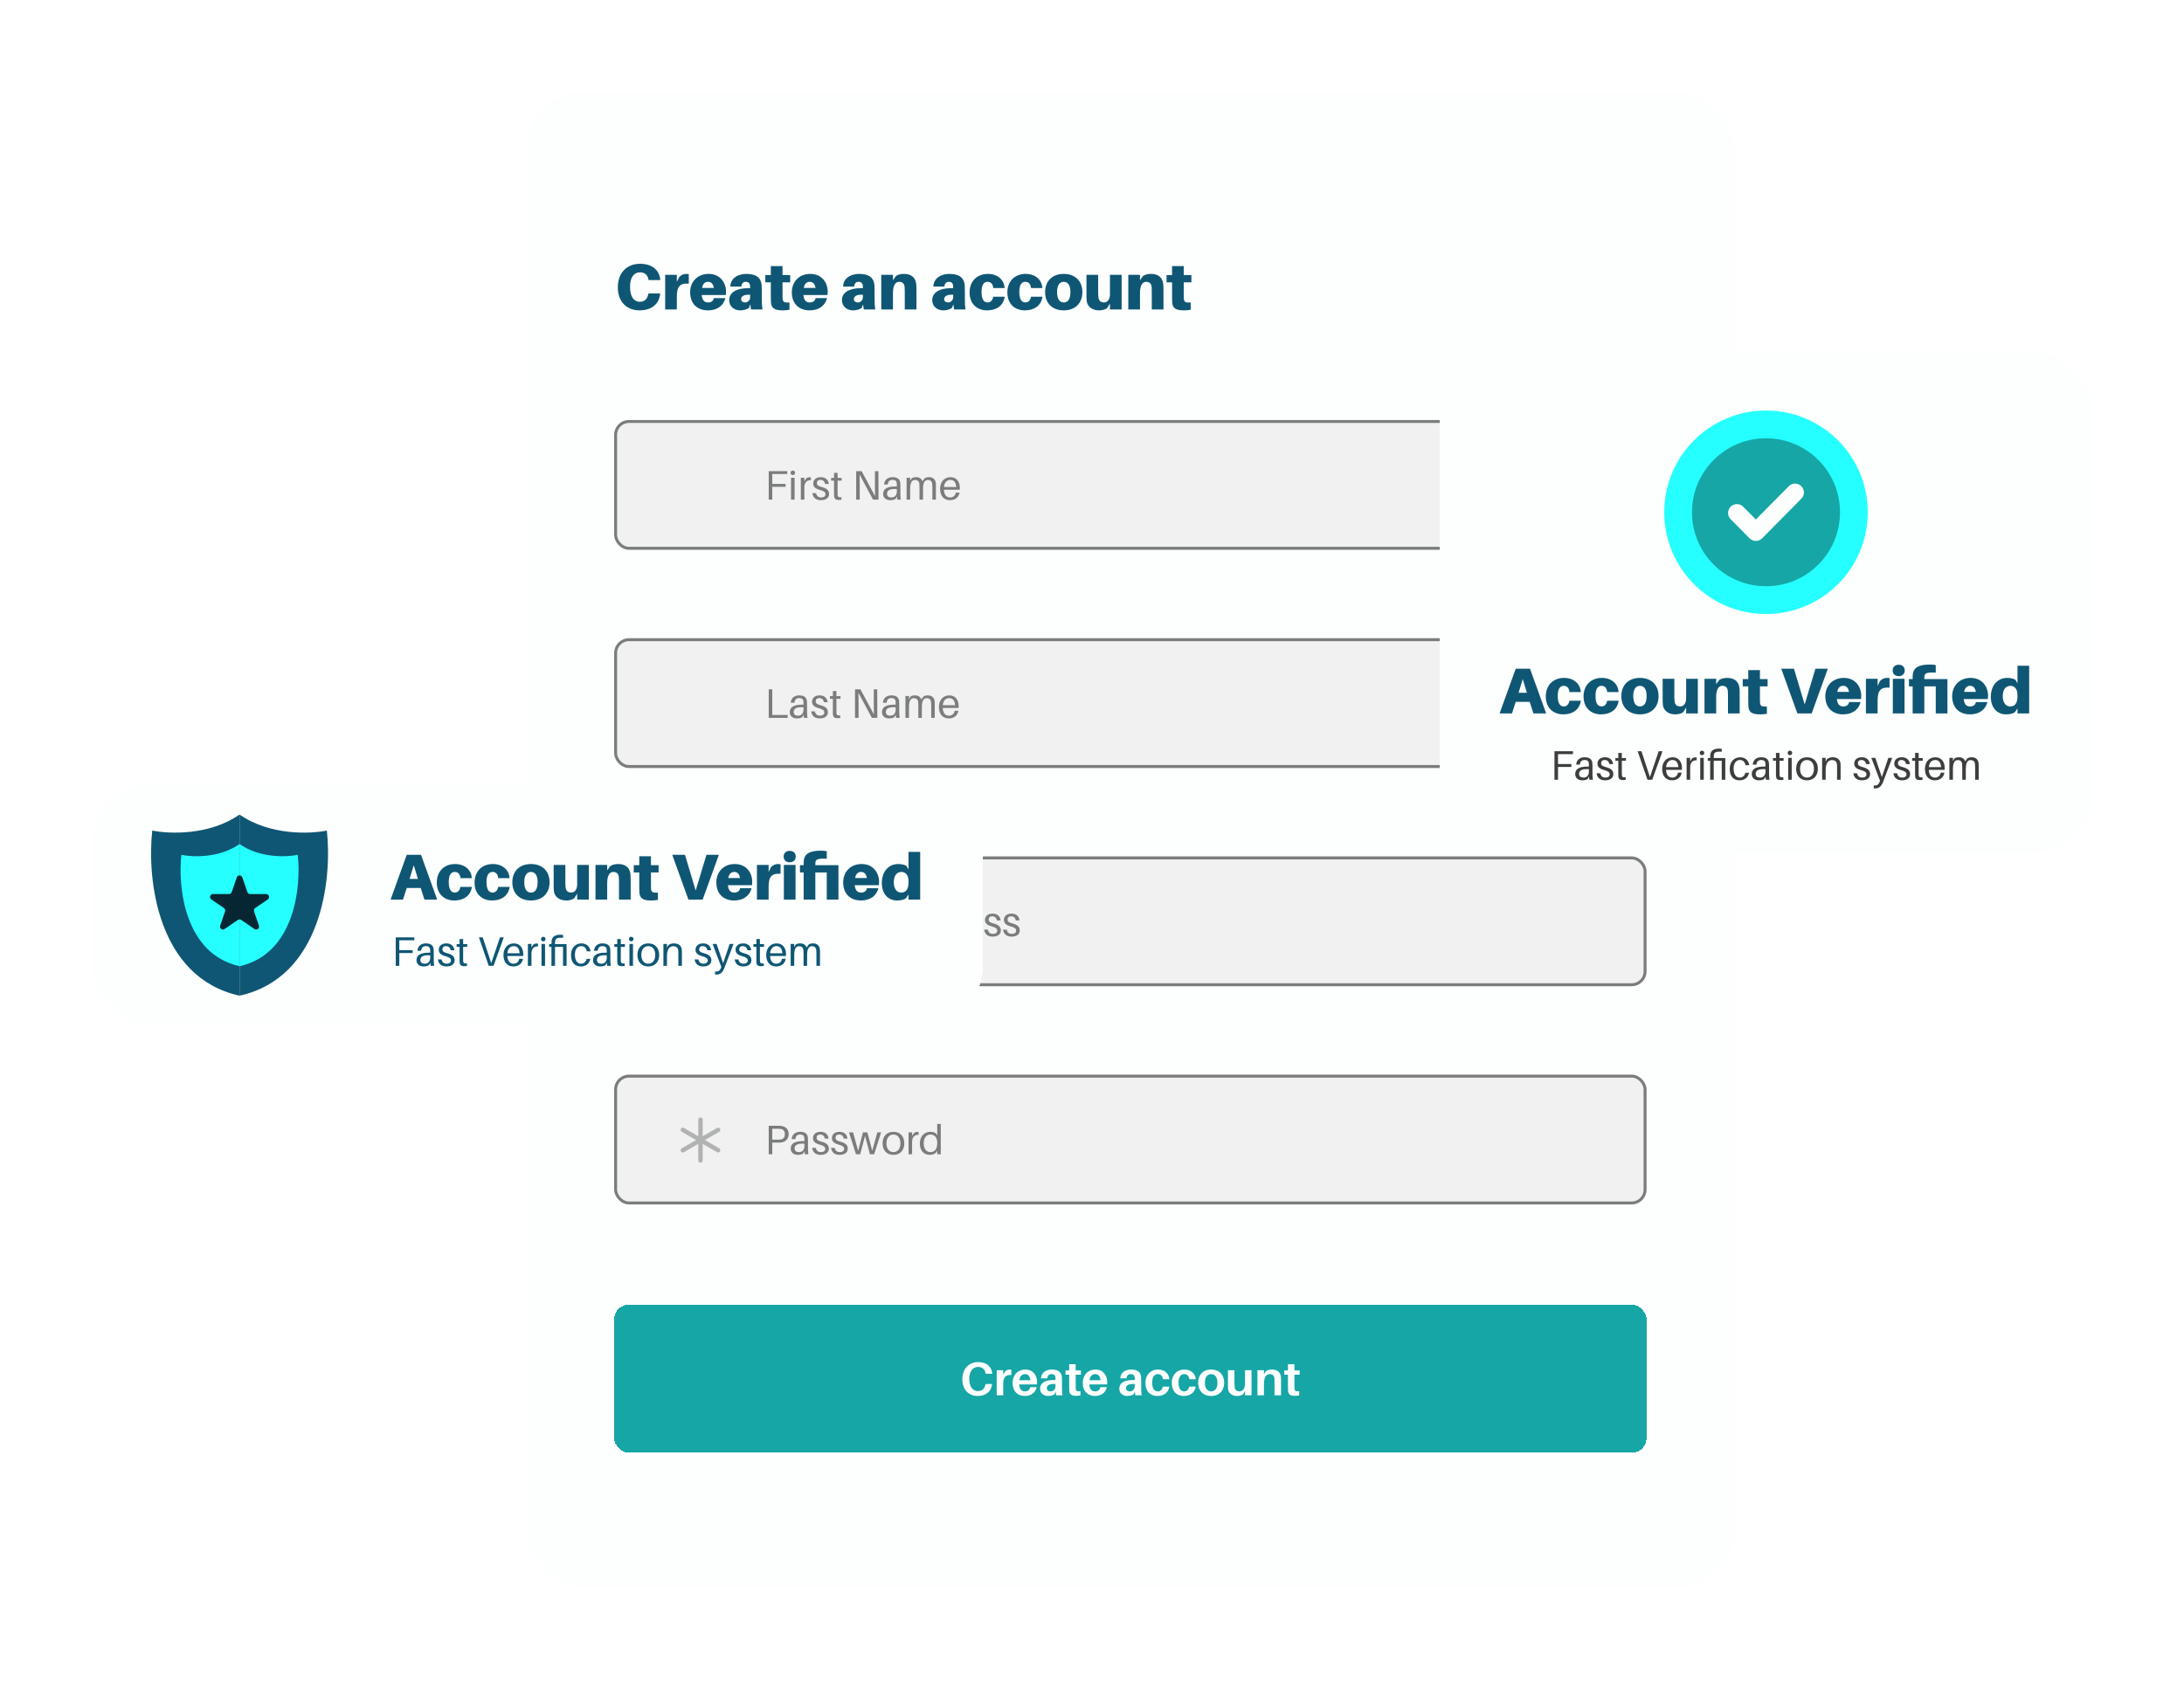
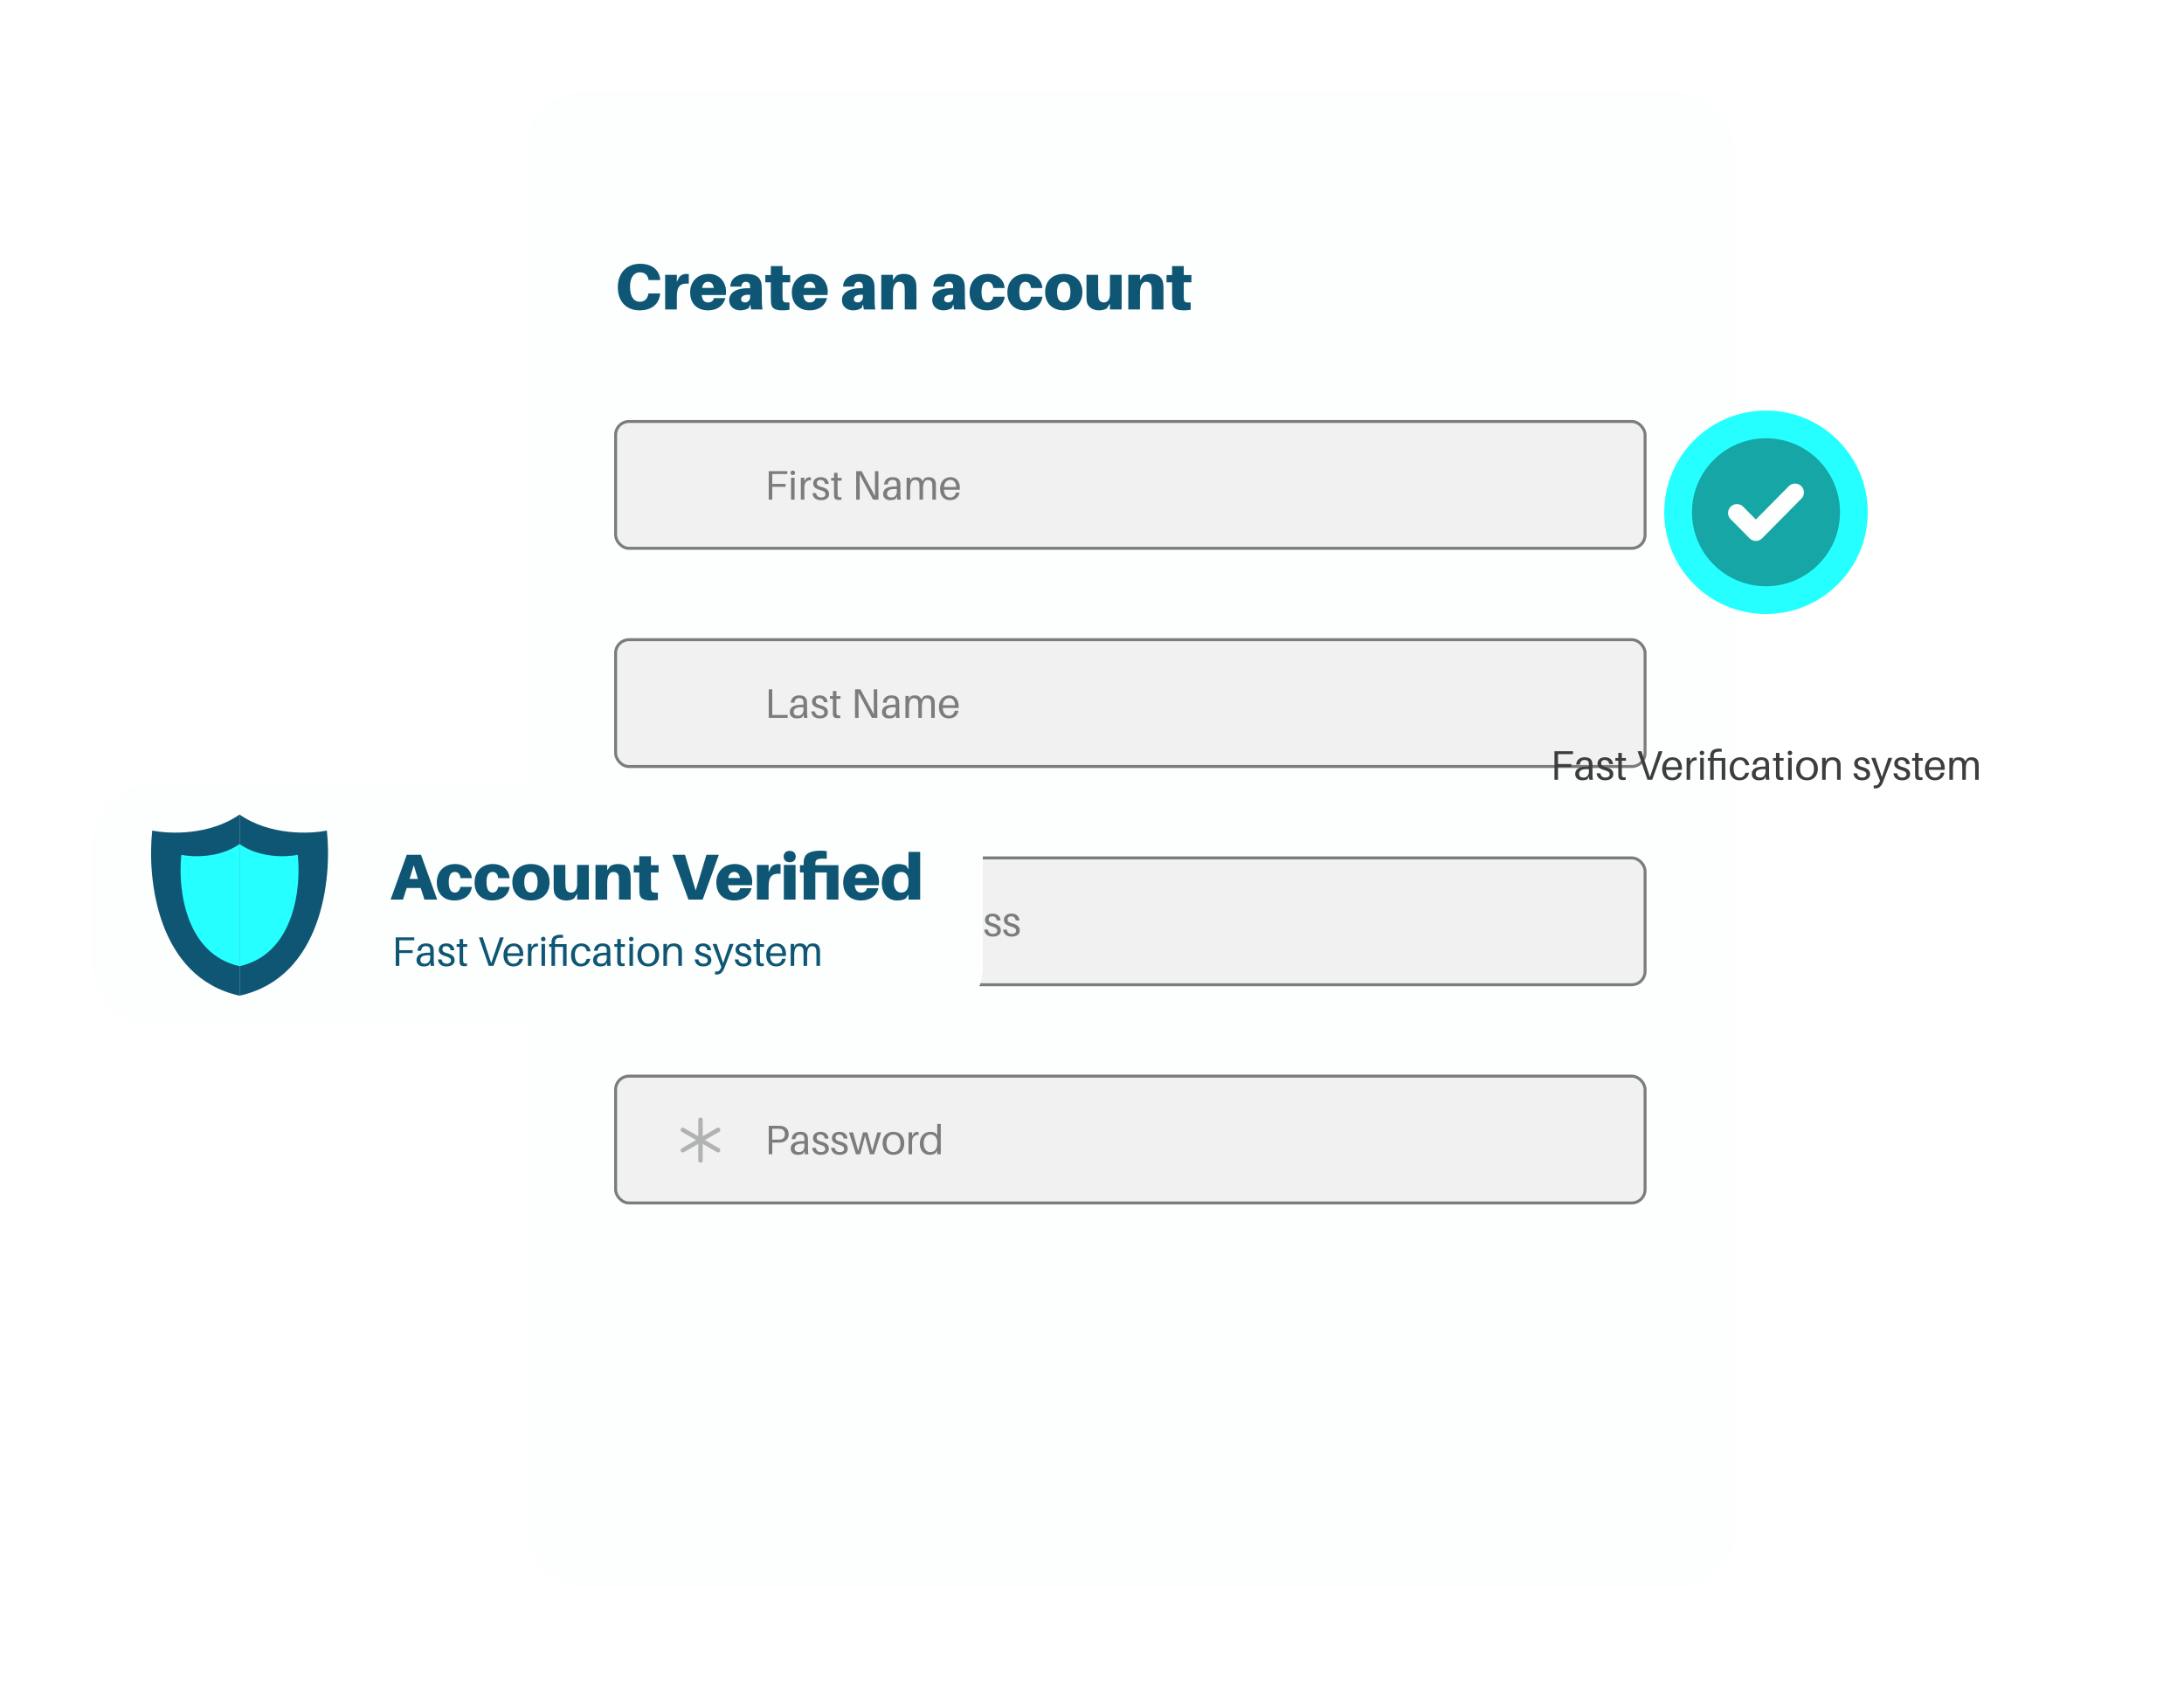
<svg xmlns="http://www.w3.org/2000/svg" width="593" height="457" viewBox="0 0 593 457" fill="none">
  <g filter="url(#filter0_d_51_430)">
    <rect x="142.73" y="5" width="328.363" height="406.049" rx="16.018" fill="#FCFFFD" />
    <path d="M173.763 51.64C177.234 51.64 179.013 53.49 179.26 55.886L179.277 56.063H176.106L176.071 55.886C175.806 54.583 175.013 53.966 173.727 53.966C172.212 53.966 171.067 55.234 171.067 57.86C171.067 60.925 172.335 61.965 173.745 61.965C174.978 61.965 175.771 61.208 176.035 59.868L176.071 59.692H179.242L179.225 59.868C178.925 62.793 176.687 64.291 173.639 64.291C170.38 64.291 167.754 62.176 167.754 58.054C167.754 53.825 170.468 51.64 173.763 51.64ZM186.297 54.389C186.596 54.389 186.79 54.406 187.019 54.442V57.032C184.64 56.873 183.777 57.754 183.777 60.591V64.044H180.605V54.635H183.777V56.538L184.447 55.217C184.957 54.653 185.697 54.389 186.297 54.389ZM197.131 59.217C197.131 59.498 197.114 59.816 197.078 60.133H190.524C190.682 61.701 191.37 62.141 192.268 62.141C193.167 62.141 193.713 61.683 193.836 60.961H196.955C196.409 63.093 194.647 64.291 192.233 64.291C189.537 64.291 187.388 62.688 187.388 59.375C187.388 56.626 189.273 54.389 192.409 54.389C195.545 54.389 197.131 56.785 197.131 59.217ZM192.251 56.538C191.422 56.538 190.841 57.032 190.63 58.194H193.819C193.642 57.084 193.096 56.538 192.251 56.538ZM203.925 64.044L203.714 62.67L203.326 63.657C202.656 64.079 201.863 64.291 201 64.291C199.45 64.291 197.987 63.322 197.987 61.507C197.987 59.498 199.89 58.265 203.079 58.265H203.678V58.124C203.678 57.93 203.678 57.736 203.643 57.437C203.59 56.961 203.203 56.538 202.515 56.538C201.775 56.538 201.353 57.014 201.3 57.825L198.304 57.842C198.322 55.64 200.278 54.389 202.656 54.389C205.634 54.389 206.656 55.71 206.797 57.419C206.832 57.895 206.85 58.441 206.85 59.023V61.666C206.85 62.37 206.885 63.005 207.026 64.044H203.925ZM202.304 62.141C202.938 62.141 203.678 61.666 203.678 60.679V60.062C202.251 59.956 201.229 60.327 201.229 61.26C201.229 61.824 201.67 62.141 202.304 62.141ZM212.469 56.679V60.15C212.469 60.467 212.469 60.82 212.487 61.066C212.557 62.018 212.857 62.229 214.354 62.159V64.132C213.737 64.238 213.156 64.291 212.487 64.291C210.143 64.291 209.438 63.569 209.333 62.124C209.297 61.578 209.297 61.137 209.297 60.608V56.679H207.8V54.706H209.297V52.274H212.469V54.706H214.548V56.679H212.469ZM224.741 59.217C224.741 59.498 224.724 59.816 224.689 60.133H218.134C218.293 61.701 218.98 62.141 219.878 62.141C220.777 62.141 221.323 61.683 221.447 60.961H224.565C224.019 63.093 222.257 64.291 219.843 64.291C217.147 64.291 214.998 62.688 214.998 59.375C214.998 56.626 216.883 54.389 220.019 54.389C223.156 54.389 224.741 56.785 224.741 59.217ZM219.861 56.538C219.033 56.538 218.451 57.032 218.24 58.194H221.429C221.253 57.084 220.707 56.538 219.861 56.538ZM234.544 64.044L234.333 62.67L233.945 63.657C233.276 64.079 232.483 64.291 231.619 64.291C230.069 64.291 228.607 63.322 228.607 61.507C228.607 59.498 230.509 58.265 233.699 58.265H234.298V58.124C234.298 57.93 234.298 57.736 234.262 57.437C234.21 56.961 233.822 56.538 233.135 56.538C232.395 56.538 231.972 57.014 231.919 57.825L228.924 57.842C228.941 55.64 230.897 54.389 233.276 54.389C236.253 54.389 237.275 55.71 237.416 57.419C237.452 57.895 237.469 58.441 237.469 59.023V61.666C237.469 62.37 237.504 63.005 237.645 64.044H234.544ZM232.923 62.141C233.558 62.141 234.298 61.666 234.298 60.679V60.062C232.87 59.956 231.849 60.327 231.849 61.26C231.849 61.824 232.289 62.141 232.923 62.141ZM248.744 56.944C248.815 57.419 248.832 57.965 248.832 58.723V64.044H245.661V59.252C245.661 58.952 245.661 58.441 245.625 57.965C245.555 57.067 245.062 56.538 244.11 56.538C243.141 56.538 242.454 57.472 242.454 59.604V64.044H239.282V54.635H242.454V56.098L243.3 54.935C243.881 54.583 244.551 54.389 245.414 54.389C247.352 54.389 248.497 55.305 248.744 56.944ZM259.057 64.044L258.846 62.67L258.458 63.657C257.789 64.079 256.996 64.291 256.133 64.291C254.582 64.291 253.12 63.322 253.12 61.507C253.12 59.498 255.023 58.265 258.212 58.265H258.811V58.124C258.811 57.93 258.811 57.736 258.775 57.437C258.723 56.961 258.335 56.538 257.648 56.538C256.908 56.538 256.485 57.014 256.432 57.825L253.437 57.842C253.454 55.64 255.41 54.389 257.789 54.389C260.766 54.389 261.788 55.71 261.929 57.419C261.965 57.895 261.982 58.441 261.982 59.023V61.666C261.982 62.37 262.017 63.005 262.158 64.044H259.057ZM257.436 62.141C258.071 62.141 258.811 61.666 258.811 60.679V60.062C257.384 59.956 256.362 60.327 256.362 61.26C256.362 61.824 256.802 62.141 257.436 62.141ZM268.218 54.389C270.984 54.389 272.676 56.115 272.764 58.23H269.698C269.557 56.996 268.94 56.538 268.148 56.538C267.09 56.538 266.509 57.437 266.509 59.252C266.509 61.26 267.108 62.141 268.183 62.141C268.905 62.141 269.504 61.613 269.68 60.591H272.799C272.447 63.022 270.561 64.291 268.007 64.291C265.311 64.291 263.267 62.547 263.267 59.446C263.267 56.203 265.452 54.389 268.218 54.389ZM278.471 54.389C281.237 54.389 282.929 56.115 283.017 58.23H279.951C279.81 56.996 279.193 56.538 278.401 56.538C277.343 56.538 276.762 57.437 276.762 59.252C276.762 61.26 277.361 62.141 278.436 62.141C279.158 62.141 279.757 61.613 279.933 60.591H283.052C282.7 63.022 280.814 64.291 278.26 64.291C275.564 64.291 273.52 62.547 273.52 59.446C273.52 56.203 275.705 54.389 278.471 54.389ZM288.83 54.389C291.913 54.389 293.887 56.309 293.887 59.34C293.887 62.353 291.913 64.291 288.83 64.291C285.746 64.291 283.773 62.353 283.773 59.34C283.773 56.309 285.746 54.389 288.83 54.389ZM288.83 62.141C289.957 62.141 290.645 61.208 290.645 59.34C290.645 57.455 289.957 56.538 288.83 56.538C287.702 56.538 287.015 57.455 287.015 59.34C287.015 61.208 287.702 62.141 288.83 62.141ZM304.548 54.635V64.044H301.376V62.458L300.53 63.745C299.949 64.097 299.279 64.291 298.416 64.291C296.478 64.291 295.297 63.199 295.086 61.912C295.015 61.437 294.998 60.89 294.998 60.133V54.635H298.169V59.428C298.169 59.727 298.187 60.238 298.24 60.714C298.345 61.613 298.768 62.141 299.773 62.141C300.777 62.141 301.376 61.208 301.376 59.956V54.635H304.548ZM315.818 56.944C315.888 57.419 315.906 57.965 315.906 58.723V64.044H312.734V59.252C312.734 58.952 312.734 58.441 312.699 57.965C312.629 57.067 312.135 56.538 311.184 56.538C310.215 56.538 309.528 57.472 309.528 59.604V64.044H306.356V54.635H309.528V56.098L310.373 54.935C310.955 54.583 311.624 54.389 312.488 54.389C314.426 54.389 315.571 55.305 315.818 56.944ZM321.413 56.679V60.15C321.413 60.467 321.413 60.82 321.431 61.066C321.501 62.018 321.801 62.229 323.298 62.159V64.132C322.682 64.238 322.1 64.291 321.431 64.291C319.087 64.291 318.382 63.569 318.277 62.124C318.241 61.578 318.241 61.137 318.241 60.608V56.679H316.744V54.706H318.241V52.274H321.413V54.706H323.492V56.679H321.413Z" fill="#0F5674" />
    <rect x="166.757" y="94.071" width="280.31" height="35.239" rx="4.004" fill="#F1F1F1" />
    <rect x="167.157" y="94.471" width="279.509" height="34.438" rx="3.604" stroke="#7B7D7C" stroke-width="0.801" />
    <path d="M209.687 108.739V111.429H213.309V112.214H209.687V115.69H208.723V107.954H213.757V108.739H209.687ZM215.264 107.797C215.612 107.797 215.881 108.066 215.881 108.413C215.881 108.761 215.612 109.03 215.264 109.03C214.917 109.03 214.647 108.761 214.647 108.413C214.647 108.066 214.917 107.797 215.264 107.797ZM215.746 115.69H214.782V109.748H215.746V115.69ZM219.775 109.613C219.932 109.613 220.066 109.635 220.178 109.692V110.42C219.169 110.353 218.407 110.947 218.407 112.304V115.69H217.442V109.748H218.407V110.678L218.945 109.882C219.192 109.714 219.494 109.613 219.775 109.613ZM222.859 109.591C224.193 109.591 224.922 110.353 225.045 111.441H224.036C223.902 110.746 223.476 110.331 222.78 110.331C222.108 110.331 221.794 110.701 221.794 111.216C221.794 111.811 222.287 112.046 223.094 112.259C224.462 112.618 225.113 113.156 225.113 114.165C225.113 115.287 224.16 115.847 222.904 115.847C221.682 115.847 220.751 115.287 220.572 113.941H221.581C221.738 114.804 222.287 115.107 222.971 115.107C223.61 115.107 224.126 114.816 224.126 114.244C224.126 113.672 223.722 113.369 222.724 113.1C221.659 112.809 220.807 112.371 220.807 111.329C220.807 110.241 221.637 109.591 222.859 109.591ZM227.422 110.532V113.952C227.422 114.154 227.422 114.255 227.433 114.412C227.478 114.984 227.714 115.107 228.465 115.017V115.724C228.185 115.769 227.916 115.78 227.646 115.78C226.906 115.78 226.525 115.477 226.469 114.737C226.458 114.58 226.458 114.333 226.458 113.997V110.532H225.662V109.792H226.458V108.413H227.422V109.792H228.532V110.532H227.422ZM238.526 115.69H237.046L233.402 108.895C233.424 109.804 233.435 110.914 233.435 111.822V115.69H232.471V107.954H233.951L237.595 114.748C237.573 113.84 237.562 112.73 237.562 111.822V107.954H238.503L238.526 115.69ZM243.625 115.69L243.524 114.838L243.199 115.477C242.795 115.757 242.279 115.847 241.708 115.847C240.631 115.847 239.79 115.253 239.79 114.154C239.79 112.809 240.799 112.113 243.132 112.113H243.513V111.956C243.513 111.699 243.513 111.463 243.49 111.239C243.445 110.689 243.132 110.331 242.335 110.331C241.528 110.331 241.125 110.768 241.057 111.586H240.048C240.138 110.319 241.024 109.591 242.335 109.591C243.748 109.591 244.342 110.185 244.443 111.16C244.466 111.396 244.477 111.687 244.477 111.945V114.177C244.477 114.625 244.499 115.029 244.589 115.69H243.625ZM242.033 115.107C242.93 115.107 243.513 114.513 243.513 113.436V112.831C241.876 112.708 240.844 113.055 240.844 114.076C240.844 114.793 241.304 115.107 242.033 115.107ZM254.066 111.037C254.111 111.34 254.122 111.575 254.122 112.057V115.69H253.158V112.506C253.158 111.979 253.147 111.654 253.113 111.351C253.024 110.678 252.598 110.353 251.925 110.353C251.174 110.353 250.624 110.947 250.624 112.753V115.69H249.66V112.506C249.66 111.979 249.649 111.654 249.615 111.351C249.525 110.678 249.099 110.353 248.427 110.353C247.675 110.353 247.126 110.947 247.126 112.753V115.69H246.162V109.748H247.126V110.611L247.507 109.938C247.81 109.692 248.236 109.591 248.763 109.591C249.671 109.591 250.254 110.05 250.478 110.701L251.005 109.938C251.308 109.692 251.734 109.591 252.261 109.591C253.326 109.591 253.932 110.219 254.066 111.037ZM260.62 112.551C260.62 112.64 260.62 112.797 260.597 113.01H256.292C256.381 114.58 257.121 115.107 257.996 115.107C258.77 115.107 259.398 114.625 259.532 113.773H260.541C260.306 115.208 259.173 115.847 257.951 115.847C256.404 115.847 255.249 114.838 255.249 112.741C255.249 110.813 256.449 109.591 258.074 109.591C259.711 109.591 260.62 110.813 260.62 112.551ZM258.052 110.331C257.11 110.331 256.415 111.003 256.303 112.27H259.644C259.555 111.037 259.028 110.331 258.052 110.331Z" fill="#7B7D7C" />
    <rect x="166.757" y="153.336" width="280.31" height="35.239" rx="4.004" fill="#F1F1F1" />
    <rect x="167.157" y="153.737" width="279.509" height="34.438" rx="3.604" stroke="#7B7D7C" stroke-width="0.801" />
    <path d="M213.869 174.171V174.956H208.723V167.219H209.687V174.171H213.869ZM218.278 174.956L218.177 174.103L217.852 174.743C217.448 175.023 216.933 175.113 216.361 175.113C215.284 175.113 214.443 174.518 214.443 173.419C214.443 172.074 215.453 171.379 217.785 171.379H218.166V171.222C218.166 170.964 218.166 170.728 218.144 170.504C218.099 169.955 217.785 169.596 216.989 169.596C216.181 169.596 215.778 170.033 215.71 170.852H214.701C214.791 169.585 215.677 168.856 216.989 168.856C218.401 168.856 218.996 169.45 219.097 170.426C219.119 170.661 219.13 170.953 219.13 171.211V173.442C219.13 173.89 219.153 174.294 219.242 174.956H218.278ZM216.686 174.373C217.583 174.373 218.166 173.778 218.166 172.702V172.096C216.529 171.973 215.497 172.321 215.497 173.341C215.497 174.059 215.957 174.373 216.686 174.373ZM222.542 168.856C223.876 168.856 224.605 169.618 224.728 170.706H223.719C223.584 170.011 223.158 169.596 222.463 169.596C221.79 169.596 221.476 169.966 221.476 170.482C221.476 171.076 221.97 171.312 222.777 171.525C224.145 171.883 224.795 172.422 224.795 173.431C224.795 174.552 223.842 175.113 222.586 175.113C221.364 175.113 220.434 174.552 220.254 173.206H221.263C221.42 174.07 221.97 174.373 222.654 174.373C223.293 174.373 223.809 174.081 223.809 173.509C223.809 172.937 223.405 172.635 222.407 172.366C221.342 172.074 220.49 171.637 220.49 170.594C220.49 169.506 221.319 168.856 222.542 168.856ZM227.105 169.798V173.218C227.105 173.419 227.105 173.52 227.116 173.677C227.161 174.249 227.396 174.373 228.148 174.283V174.989C227.867 175.034 227.598 175.045 227.329 175.045C226.589 175.045 226.208 174.743 226.152 174.003C226.141 173.846 226.141 173.599 226.141 173.262V169.798H225.345V169.058H226.141V167.679H227.105V169.058H228.215V169.798H227.105ZM238.209 174.956H236.728L233.084 168.161C233.107 169.069 233.118 170.179 233.118 171.087V174.956H232.154V167.219H233.634L237.278 174.014C237.255 173.106 237.244 171.995 237.244 171.087V167.219H238.186L238.209 174.956ZM243.308 174.956L243.207 174.103L242.882 174.743C242.478 175.023 241.962 175.113 241.39 175.113C240.314 175.113 239.473 174.518 239.473 173.419C239.473 172.074 240.482 171.379 242.814 171.379H243.195V171.222C243.195 170.964 243.195 170.728 243.173 170.504C243.128 169.955 242.814 169.596 242.018 169.596C241.211 169.596 240.807 170.033 240.74 170.852H239.731C239.821 169.585 240.706 168.856 242.018 168.856C243.431 168.856 244.025 169.45 244.126 170.426C244.149 170.661 244.16 170.953 244.16 171.211V173.442C244.16 173.89 244.182 174.294 244.272 174.956H243.308ZM241.715 174.373C242.612 174.373 243.195 173.778 243.195 172.702V172.096C241.558 171.973 240.527 172.321 240.527 173.341C240.527 174.059 240.987 174.373 241.715 174.373ZM253.749 170.302C253.794 170.605 253.805 170.841 253.805 171.323V174.956H252.841V171.771C252.841 171.244 252.83 170.919 252.796 170.616C252.706 169.944 252.28 169.618 251.608 169.618C250.856 169.618 250.307 170.213 250.307 172.018V174.956H249.343V171.771C249.343 171.244 249.331 170.919 249.298 170.616C249.208 169.944 248.782 169.618 248.109 169.618C247.358 169.618 246.809 170.213 246.809 172.018V174.956H245.844V169.013H246.809V169.876L247.19 169.204C247.493 168.957 247.919 168.856 248.446 168.856C249.354 168.856 249.937 169.316 250.161 169.966L250.688 169.204C250.991 168.957 251.417 168.856 251.944 168.856C253.009 168.856 253.615 169.484 253.749 170.302ZM260.302 171.816C260.302 171.906 260.302 172.063 260.28 172.276H255.974C256.064 173.846 256.804 174.373 257.679 174.373C258.452 174.373 259.08 173.89 259.215 173.038H260.224C259.988 174.473 258.856 175.113 257.634 175.113C256.087 175.113 254.932 174.103 254.932 172.007C254.932 170.078 256.131 168.856 257.757 168.856C259.394 168.856 260.302 170.078 260.302 171.816ZM257.735 169.596C256.793 169.596 256.098 170.269 255.986 171.536H259.327C259.237 170.302 258.71 169.596 257.735 169.596Z" fill="#7B7D7C" />
    <rect x="166.757" y="212.602" width="280.31" height="35.239" rx="4.004" fill="#F1F1F1" />
    <rect x="167.157" y="213.002" width="279.509" height="34.438" rx="3.604" stroke="#7B7D7C" stroke-width="0.801" />
    <path d="M192.385 230.221C192.385 228.894 191.309 227.819 189.982 227.819C188.655 227.819 187.58 228.894 187.58 230.221C187.58 231.548 188.655 232.624 189.982 232.624C191.309 232.624 192.385 231.548 192.385 230.221ZM192.385 230.221V231.122C192.385 231.952 193.057 232.624 193.887 232.624C194.716 232.624 195.388 231.952 195.388 231.122V230.221C195.388 227.236 192.968 224.815 189.982 224.815C186.997 224.815 184.576 227.236 184.576 230.221C184.576 233.207 186.997 235.627 189.982 235.627M192.685 234.903C191.832 235.396 190.901 235.629 189.982 235.628" stroke="#B0B3B1" stroke-width="1.201" stroke-linecap="round" stroke-linejoin="round" />
    <path d="M213.869 233.436V234.221H208.723V226.485H213.757V227.27H209.687V229.96H213.421V230.745H209.687V233.436H213.869ZM222.906 229.568C222.951 229.871 222.962 230.106 222.962 230.588V234.221H221.997V231.037C221.997 230.51 221.986 230.185 221.953 229.882C221.863 229.209 221.437 228.884 220.764 228.884C220.013 228.884 219.463 229.478 219.463 231.284V234.221H218.499V231.037C218.499 230.51 218.488 230.185 218.454 229.882C218.365 229.209 217.939 228.884 217.266 228.884C216.515 228.884 215.965 229.478 215.965 231.284V234.221H215.001V228.279H215.965V229.142L216.346 228.469C216.649 228.223 217.075 228.122 217.602 228.122C218.51 228.122 219.093 228.581 219.318 229.232L219.845 228.469C220.147 228.223 220.574 228.122 221.1 228.122C222.166 228.122 222.771 228.75 222.906 229.568ZM227.99 234.221L227.889 233.369L227.564 234.008C227.16 234.288 226.645 234.378 226.073 234.378C224.996 234.378 224.156 233.784 224.156 232.685C224.156 231.34 225.165 230.644 227.497 230.644H227.878V230.487C227.878 230.23 227.878 229.994 227.856 229.77C227.811 229.22 227.497 228.862 226.701 228.862C225.893 228.862 225.49 229.299 225.423 230.117H224.413C224.503 228.85 225.389 228.122 226.701 228.122C228.113 228.122 228.708 228.716 228.809 229.691C228.831 229.927 228.842 230.218 228.842 230.476V232.708C228.842 233.156 228.865 233.56 228.954 234.221H227.99ZM226.398 233.638C227.295 233.638 227.878 233.044 227.878 231.968V231.362C226.241 231.239 225.209 231.586 225.209 232.607C225.209 233.324 225.669 233.638 226.398 233.638ZM231.009 226.328C231.357 226.328 231.626 226.597 231.626 226.944C231.626 227.292 231.357 227.561 231.009 227.561C230.662 227.561 230.392 227.292 230.392 226.944C230.392 226.597 230.662 226.328 231.009 226.328ZM231.491 234.221H230.527V228.279H231.491V234.221ZM234.107 225.98V232.517C234.107 232.696 234.107 232.887 234.118 233.078C234.141 233.459 234.32 233.582 234.847 233.526V234.221C234.634 234.255 234.387 234.266 234.163 234.266C233.602 234.266 233.187 234.087 233.154 233.335C233.143 233.134 233.143 232.876 233.143 232.551V225.98H234.107ZM241.764 234.221L241.663 233.369L241.338 234.008C240.934 234.288 240.418 234.378 239.846 234.378C238.77 234.378 237.929 233.784 237.929 232.685C237.929 231.34 238.938 230.644 241.27 230.644H241.652V230.487C241.652 230.23 241.652 229.994 241.629 229.77C241.584 229.22 241.27 228.862 240.474 228.862C239.667 228.862 239.263 229.299 239.196 230.117H238.187C238.277 228.85 239.162 228.122 240.474 228.122C241.887 228.122 242.481 228.716 242.582 229.691C242.605 229.927 242.616 230.218 242.616 230.476V232.708C242.616 233.156 242.638 233.56 242.728 234.221H241.764ZM240.172 233.638C241.069 233.638 241.652 233.044 241.652 231.968V231.362C240.015 231.239 238.983 231.586 238.983 232.607C238.983 233.324 239.443 233.638 240.172 233.638ZM249.492 225.98V234.221H248.528V233.268L248.079 233.907C247.743 234.188 247.115 234.378 246.509 234.378C244.771 234.378 243.807 233.078 243.807 231.34C243.807 229.142 245.175 228.122 246.711 228.122C247.205 228.122 247.832 228.267 248.135 228.514L248.528 229.097V225.98H249.492ZM246.655 233.638C247.642 233.638 248.528 233.01 248.528 231.306V230.981C248.528 229.445 247.563 228.862 246.711 228.862C245.668 228.862 244.861 229.669 244.861 231.227C244.861 232.573 245.467 233.638 246.655 233.638ZM256.379 225.98V234.221H255.415V233.268L254.966 233.907C254.63 234.188 254.002 234.378 253.396 234.378C251.658 234.378 250.694 233.078 250.694 231.34C250.694 229.142 252.062 228.122 253.598 228.122C254.092 228.122 254.719 228.267 255.022 228.514L255.415 229.097V225.98H256.379ZM253.542 233.638C254.529 233.638 255.415 233.01 255.415 231.306V230.981C255.415 229.445 254.45 228.862 253.598 228.862C252.555 228.862 251.748 229.669 251.748 231.227C251.748 232.573 252.354 233.638 253.542 233.638ZM260.407 228.144C260.564 228.144 260.698 228.167 260.81 228.223V228.951C259.801 228.884 259.039 229.478 259.039 230.835V234.221H258.075V228.279H259.039V229.209L259.577 228.413C259.824 228.245 260.126 228.144 260.407 228.144ZM266.51 231.082C266.51 231.171 266.51 231.328 266.488 231.541H262.182C262.272 233.111 263.012 233.638 263.887 233.638C264.66 233.638 265.288 233.156 265.423 232.304H266.432C266.196 233.739 265.064 234.378 263.842 234.378C262.294 234.378 261.14 233.369 261.14 231.272C261.14 229.344 262.339 228.122 263.965 228.122C265.602 228.122 266.51 229.344 266.51 231.082ZM263.943 228.862C263.001 228.862 262.306 229.534 262.194 230.801H265.535C265.445 229.568 264.918 228.862 263.943 228.862ZM269.502 228.122C270.836 228.122 271.565 228.884 271.689 229.972H270.679C270.545 229.277 270.119 228.862 269.424 228.862C268.751 228.862 268.437 229.232 268.437 229.747C268.437 230.342 268.93 230.577 269.738 230.79C271.105 231.149 271.756 231.687 271.756 232.696C271.756 233.818 270.803 234.378 269.547 234.378C268.325 234.378 267.394 233.818 267.215 232.472H268.224C268.381 233.335 268.93 233.638 269.614 233.638C270.253 233.638 270.769 233.347 270.769 232.775C270.769 232.203 270.365 231.9 269.368 231.631C268.302 231.34 267.45 230.902 267.45 229.86C267.45 228.772 268.28 228.122 269.502 228.122ZM274.637 228.122C275.971 228.122 276.7 228.884 276.824 229.972H275.815C275.68 229.277 275.254 228.862 274.559 228.862C273.886 228.862 273.572 229.232 273.572 229.747C273.572 230.342 274.065 230.577 274.873 230.79C276.241 231.149 276.891 231.687 276.891 232.696C276.891 233.818 275.938 234.378 274.682 234.378C273.46 234.378 272.529 233.818 272.35 232.472H273.359C273.516 233.335 274.065 233.638 274.749 233.638C275.388 233.638 275.904 233.347 275.904 232.775C275.904 232.203 275.501 231.9 274.503 231.631C273.437 231.34 272.585 230.902 272.585 229.86C272.585 228.772 273.415 228.122 274.637 228.122Z" fill="#7B7D7C" />
    <rect x="166.757" y="271.867" width="280.31" height="35.239" rx="4.004" fill="#F1F1F1" />
    <rect x="167.157" y="272.268" width="279.509" height="34.438" rx="3.604" stroke="#7B7D7C" stroke-width="0.801" />
    <path d="M190.196 284.094V295.164" stroke="#B0B3B1" stroke-width="1.201" stroke-linecap="round" />
    <path d="M194.989 286.861L185.402 292.396" stroke="#B0B3B1" stroke-width="1.201" stroke-linecap="round" />
    <path d="M194.989 292.396L185.402 286.861" stroke="#B0B3B1" stroke-width="1.201" stroke-linecap="round" />
    <path d="M212.132 285.795C213.365 285.952 214.139 286.726 214.139 288.037C214.139 289.349 213.253 290.134 212.132 290.28C211.784 290.325 211.515 290.325 211.122 290.325H209.687V293.487H208.723V285.75H211.122C211.515 285.75 211.784 285.75 212.132 285.795ZM212.075 289.461C212.625 289.338 213.107 288.934 213.107 288.037C213.107 287.14 212.625 286.737 212.075 286.613C211.862 286.569 211.56 286.557 211.212 286.557H209.687V289.517H211.212C211.56 289.517 211.862 289.506 212.075 289.461ZM218.53 293.487L218.429 292.634L218.104 293.274C217.7 293.554 217.184 293.644 216.613 293.644C215.536 293.644 214.695 293.049 214.695 291.95C214.695 290.605 215.704 289.91 218.037 289.91H218.418V289.753C218.418 289.495 218.418 289.26 218.395 289.035C218.351 288.486 218.037 288.127 217.241 288.127C216.433 288.127 216.03 288.564 215.962 289.383H214.953C215.043 288.116 215.929 287.387 217.241 287.387C218.653 287.387 219.248 287.981 219.348 288.957C219.371 289.192 219.382 289.484 219.382 289.742V291.973C219.382 292.421 219.405 292.825 219.494 293.487H218.53ZM216.938 292.904C217.835 292.904 218.418 292.309 218.418 291.233V290.627C216.781 290.504 215.749 290.852 215.749 291.872C215.749 292.59 216.209 292.904 216.938 292.904ZM222.793 287.387C224.128 287.387 224.857 288.149 224.98 289.237H223.971C223.836 288.542 223.41 288.127 222.715 288.127C222.042 288.127 221.728 288.497 221.728 289.013C221.728 289.607 222.222 289.843 223.029 290.056C224.397 290.414 225.047 290.953 225.047 291.962C225.047 293.083 224.094 293.644 222.838 293.644C221.616 293.644 220.686 293.083 220.506 291.737H221.515C221.672 292.601 222.222 292.904 222.906 292.904C223.545 292.904 224.06 292.612 224.06 292.04C224.06 291.468 223.657 291.166 222.659 290.897C221.594 290.605 220.742 290.168 220.742 289.125C220.742 288.037 221.571 287.387 222.793 287.387ZM227.929 287.387C229.263 287.387 229.992 288.149 230.115 289.237H229.106C228.971 288.542 228.545 288.127 227.85 288.127C227.177 288.127 226.863 288.497 226.863 289.013C226.863 289.607 227.357 289.843 228.164 290.056C229.532 290.414 230.182 290.953 230.182 291.962C230.182 293.083 229.229 293.644 227.973 293.644C226.751 293.644 225.821 293.083 225.641 291.737H226.65C226.807 292.601 227.357 292.904 228.041 292.904C228.68 292.904 229.196 292.612 229.196 292.04C229.196 291.468 228.792 291.166 227.794 290.897C226.729 290.605 225.877 290.168 225.877 289.125C225.877 288.037 226.706 287.387 227.929 287.387ZM239.242 287.544L237.347 293.487H236.203L234.88 288.486L233.557 293.487H232.413L230.518 287.544H231.628L233.008 292.567L234.308 287.544H235.508L236.831 292.534L238.21 287.544H239.242ZM242.585 287.387C244.603 287.387 245.534 288.833 245.534 290.515C245.534 292.186 244.603 293.644 242.585 293.644C240.567 293.644 239.636 292.186 239.636 290.515C239.636 288.833 240.567 287.387 242.585 287.387ZM242.585 292.904C243.784 292.904 244.48 291.906 244.48 290.515C244.48 289.114 243.784 288.127 242.585 288.127C241.385 288.127 240.69 289.114 240.69 290.515C240.69 291.906 241.385 292.904 242.585 292.904ZM249.02 287.409C249.177 287.409 249.311 287.432 249.424 287.488V288.217C248.414 288.149 247.652 288.744 247.652 290.1V293.487H246.688V287.544H247.652V288.475L248.19 287.679C248.437 287.51 248.74 287.409 249.02 287.409ZM255.437 285.245V293.487H254.473V292.534L254.025 293.173C253.688 293.453 253.06 293.644 252.455 293.644C250.717 293.644 249.753 292.343 249.753 290.605C249.753 288.407 251.121 287.387 252.657 287.387C253.15 287.387 253.778 287.533 254.081 287.779L254.473 288.363V285.245H255.437ZM252.601 292.904C253.587 292.904 254.473 292.276 254.473 290.571V290.246C254.473 288.71 253.509 288.127 252.657 288.127C251.614 288.127 250.807 288.934 250.807 290.493C250.807 291.838 251.412 292.904 252.601 292.904Z" fill="#7B7D7C" />
    <g filter="url(#filter1_d_51_430)">
-       <rect x="166.757" y="331.133" width="280.31" height="40.221" rx="4.004" fill="#16A6A6" shape-rendering="crispEdges" />
      <path d="M265.579 346.722C267.975 346.722 269.218 348.029 269.398 349.772L269.41 349.9H267.642L267.616 349.772C267.399 348.683 266.732 348.042 265.553 348.042C264.131 348.042 263.17 349.259 263.17 351.271C263.17 353.475 264.182 354.603 265.528 354.603C266.681 354.603 267.347 353.911 267.578 352.809L267.604 352.681H269.359L269.346 352.809C269.154 354.693 267.719 355.923 265.451 355.923C262.99 355.923 261.299 354.193 261.299 351.374C261.299 348.478 263.131 346.722 265.579 346.722ZM274.097 348.76C274.302 348.76 274.443 348.773 274.597 348.811V350.233C273.124 350.131 272.393 350.784 272.393 352.617V355.743H270.625V348.926H272.393V350.169L272.931 349.221C273.265 348.913 273.713 348.76 274.097 348.76ZM281.594 352.194C281.594 352.36 281.594 352.565 281.568 352.796H276.724C276.84 354.231 277.48 354.68 278.3 354.68C279.057 354.68 279.608 354.257 279.723 353.527H281.491C281.145 355.116 279.864 355.923 278.262 355.923C276.391 355.923 274.943 354.757 274.943 352.36C274.943 350.272 276.314 348.747 278.403 348.747C280.492 348.747 281.594 350.336 281.594 352.194ZM278.326 349.99C277.506 349.99 276.929 350.515 276.776 351.643H279.774C279.659 350.566 279.172 349.99 278.326 349.99ZM286.747 355.743L286.618 354.744L286.285 355.474C285.811 355.795 285.235 355.923 284.594 355.923C283.415 355.923 282.403 355.231 282.403 353.937C282.403 352.437 283.684 351.592 286.157 351.592H286.593V351.451C286.593 351.246 286.593 351.041 286.567 350.81C286.516 350.336 286.208 349.99 285.516 349.99C284.812 349.99 284.427 350.4 284.376 351.143L282.659 351.156C282.71 349.618 283.953 348.747 285.581 348.747C287.49 348.747 288.207 349.58 288.31 350.759C288.336 351.079 288.348 351.438 288.348 351.809V354.013C288.348 354.526 288.374 354.987 288.477 355.743H286.747ZM285.273 354.68C285.991 354.68 286.593 354.18 286.593 353.232V352.681C285.183 352.578 284.235 352.899 284.235 353.796C284.235 354.398 284.645 354.68 285.273 354.68ZM292.071 350.144V353.296C292.071 353.527 292.071 353.719 292.084 353.898C292.135 354.565 292.379 354.718 293.365 354.641V355.795C292.968 355.859 292.597 355.884 292.199 355.884C290.879 355.884 290.405 355.449 290.328 354.488C290.303 354.18 290.303 353.885 290.303 353.501V350.144H289.303V348.978H290.303V347.299H292.071V348.978H293.481V350.144H292.071ZM300.638 352.194C300.638 352.36 300.638 352.565 300.612 352.796H295.769C295.884 354.231 296.525 354.68 297.345 354.68C298.101 354.68 298.652 354.257 298.767 353.527H300.535C300.189 355.116 298.908 355.923 297.306 355.923C295.435 355.923 293.987 354.757 293.987 352.36C293.987 350.272 295.359 348.747 297.447 348.747C299.536 348.747 300.638 350.336 300.638 352.194ZM297.37 349.99C296.55 349.99 295.974 350.515 295.82 351.643H298.818C298.703 350.566 298.216 349.99 297.37 349.99ZM308.255 355.743L308.127 354.744L307.794 355.474C307.32 355.795 306.743 355.923 306.103 355.923C304.924 355.923 303.911 355.231 303.911 353.937C303.911 352.437 305.193 351.592 307.666 351.592H308.102V351.451C308.102 351.246 308.102 351.041 308.076 350.81C308.025 350.336 307.717 349.99 307.025 349.99C306.321 349.99 305.936 350.4 305.885 351.143L304.168 351.156C304.219 349.618 305.462 348.747 307.089 348.747C308.999 348.747 309.716 349.58 309.819 350.759C309.844 351.079 309.857 351.438 309.857 351.809V354.013C309.857 354.526 309.883 354.987 309.985 355.743H308.255ZM306.782 354.68C307.499 354.68 308.102 354.18 308.102 353.232V352.681C306.692 352.578 305.744 352.899 305.744 353.796C305.744 354.398 306.154 354.68 306.782 354.68ZM314.413 348.747C316.258 348.747 317.399 349.875 317.527 351.387H315.784C315.618 350.4 315.105 349.99 314.375 349.99C313.478 349.99 312.837 350.72 312.837 352.271C312.837 353.962 313.478 354.68 314.362 354.68C315.054 354.68 315.566 354.244 315.746 353.386H317.514C317.219 355.064 315.963 355.923 314.259 355.923C312.401 355.923 311.004 354.744 311.004 352.386C311.004 350.054 312.542 348.747 314.413 348.747ZM321.57 348.747C323.416 348.747 324.556 349.875 324.684 351.387H322.941C322.775 350.4 322.262 349.99 321.532 349.99C320.635 349.99 319.994 350.72 319.994 352.271C319.994 353.962 320.635 354.68 321.519 354.68C322.211 354.68 322.724 354.244 322.903 353.386H324.671C324.377 355.064 323.121 355.923 321.417 355.923C319.558 355.923 318.162 354.744 318.162 352.386C318.162 350.054 319.699 348.747 321.57 348.747ZM328.856 348.747C331.124 348.747 332.392 350.259 332.392 352.335C332.392 354.398 331.124 355.923 328.856 355.923C326.588 355.923 325.319 354.398 325.319 352.335C325.319 350.259 326.588 348.747 328.856 348.747ZM328.856 354.68C329.919 354.68 330.56 353.796 330.56 352.335C330.56 350.861 329.919 349.99 328.856 349.99C327.792 349.99 327.151 350.861 327.151 352.335C327.151 353.796 327.792 354.68 328.856 354.68ZM339.818 348.926V355.743H338.049V354.59L337.524 355.461C337.024 355.795 336.537 355.923 335.884 355.923C334.474 355.923 333.628 355.128 333.475 354.193C333.423 353.847 333.41 353.501 333.41 352.95V348.926H335.179V352.578C335.179 352.796 335.192 353.168 335.23 353.514C335.32 354.219 335.73 354.667 336.55 354.667C337.434 354.667 338.049 353.937 338.049 352.399V348.926H339.818ZM347.777 350.656C347.816 351.002 347.829 351.348 347.829 351.899V355.743H346.06V352.143C346.06 351.861 346.06 351.54 346.035 351.194C345.983 350.477 345.586 349.99 344.727 349.99C343.869 349.99 343.19 350.733 343.19 352.63V355.743H341.421V348.926H343.19V350.028L343.715 349.221C344.202 348.875 344.702 348.747 345.355 348.747C346.803 348.747 347.636 349.464 347.777 350.656ZM351.469 350.144V353.296C351.469 353.527 351.469 353.719 351.482 353.898C351.533 354.565 351.776 354.718 352.763 354.641V355.795C352.366 355.859 351.994 355.884 351.597 355.884C350.277 355.884 349.803 355.449 349.726 354.488C349.701 354.18 349.701 353.885 349.701 353.501V350.144H348.701V348.978H349.701V347.299H351.469V348.978H352.878V350.144H351.469Z" fill="#FCFFFD" />
    </g>
    <g filter="url(#filter2_d_51_430)">
-       <rect x="391.004" y="72.274" width="176.996" height="136.15" rx="16.018" fill="#FCFFFD" shape-rendering="crispEdges" />
      <circle cx="479.502" cy="115.923" r="27.631" fill="#25FFFF" />
      <circle cx="479.502" cy="115.922" r="20.095" fill="#16A6A6" />
      <path d="M471.608 116.108L476.748 121.305L487.397 110.54" stroke="#FCFFFD" stroke-width="4.805" stroke-linecap="round" stroke-linejoin="round" />
-       <path d="M415.34 167.408H411.552L410.53 170.562H407.165L411.552 158.405H415.428L419.816 170.562H416.362L415.34 167.408ZM413.455 161.206L412.327 164.941H414.583L413.455 161.206ZM424.666 160.907C427.432 160.907 429.123 162.633 429.212 164.748H426.146C426.005 163.514 425.388 163.056 424.595 163.056C423.538 163.056 422.957 163.955 422.957 165.77C422.957 167.778 423.556 168.659 424.63 168.659C425.353 168.659 425.952 168.131 426.128 167.109H429.247C428.894 169.54 427.009 170.809 424.454 170.809C421.759 170.809 419.715 169.064 419.715 165.963C419.715 162.721 421.899 160.907 424.666 160.907ZM434.919 160.907C437.685 160.907 439.376 162.633 439.465 164.748H436.399C436.258 163.514 435.641 163.056 434.848 163.056C433.791 163.056 433.21 163.955 433.21 165.77C433.21 167.778 433.809 168.659 434.884 168.659C435.606 168.659 436.205 168.131 436.381 167.109H439.5C439.147 169.54 437.262 170.809 434.707 170.809C432.012 170.809 429.968 169.064 429.968 165.963C429.968 162.721 432.152 160.907 434.919 160.907ZM445.277 160.907C448.361 160.907 450.334 162.827 450.334 165.858C450.334 168.871 448.361 170.809 445.277 170.809C442.194 170.809 440.221 168.871 440.221 165.858C440.221 162.827 442.194 160.907 445.277 160.907ZM445.277 168.659C446.405 168.659 447.092 167.725 447.092 165.858C447.092 163.972 446.405 163.056 445.277 163.056C444.15 163.056 443.463 163.972 443.463 165.858C443.463 167.725 444.15 168.659 445.277 168.659ZM460.995 161.153V170.562H457.824V168.976L456.978 170.262C456.397 170.615 455.727 170.809 454.864 170.809C452.926 170.809 451.745 169.716 451.534 168.43C451.463 167.954 451.446 167.408 451.446 166.65V161.153H454.617V165.946C454.617 166.245 454.635 166.756 454.688 167.232C454.793 168.131 455.216 168.659 456.22 168.659C457.225 168.659 457.824 167.725 457.824 166.474V161.153H460.995ZM472.266 163.461C472.336 163.937 472.354 164.483 472.354 165.241V170.562H469.182V165.77C469.182 165.47 469.182 164.959 469.147 164.483C469.076 163.585 468.583 163.056 467.632 163.056C466.663 163.056 465.975 163.99 465.975 166.122V170.562H462.804V161.153H465.975V162.616L466.821 161.453C467.403 161.1 468.072 160.907 468.935 160.907C470.874 160.907 472.019 161.823 472.266 163.461ZM477.861 163.197V166.668C477.861 166.985 477.861 167.338 477.878 167.584C477.949 168.536 478.248 168.747 479.746 168.677V170.65C479.129 170.756 478.548 170.809 477.878 170.809C475.535 170.809 474.83 170.086 474.724 168.641C474.689 168.095 474.689 167.655 474.689 167.126V163.197H473.192V161.224H474.689V158.792H477.861V161.224H479.94V163.197H477.861ZM491.906 170.562H488.03L483.643 158.405H487.096L490.004 168.113L492.928 158.405H496.294L491.906 170.562ZM505.357 165.734C505.357 166.016 505.339 166.333 505.304 166.65H498.75C498.908 168.219 499.595 168.659 500.494 168.659C501.392 168.659 501.939 168.201 502.062 167.479H505.181C504.634 169.611 502.872 170.809 500.459 170.809C497.763 170.809 495.613 169.205 495.613 165.893C495.613 163.144 497.499 160.907 500.635 160.907C503.771 160.907 505.357 163.303 505.357 165.734ZM500.476 163.056C499.648 163.056 499.067 163.549 498.855 164.712H502.044C501.868 163.602 501.322 163.056 500.476 163.056ZM512.327 160.907C512.626 160.907 512.82 160.924 513.049 160.959V163.549C510.671 163.391 509.807 164.272 509.807 167.109V170.562H506.636V161.153H509.807V163.056L510.477 161.735C510.988 161.171 511.728 160.907 512.327 160.907ZM515.532 157.33C516.519 157.33 517.171 157.929 517.171 158.88C517.171 159.832 516.519 160.431 515.532 160.431C514.546 160.431 513.894 159.832 513.894 158.88C513.894 157.929 514.546 157.33 515.532 157.33ZM517.118 170.562H513.946V161.153H517.118V170.562ZM528.766 161.224V170.562H525.594V163.197H522.493V170.562H519.322V163.197H518.318V161.224H519.322V161.153C519.322 160.871 519.322 160.448 519.34 160.131C519.48 158.369 520.573 157.277 524.009 157.277C524.731 157.277 525.101 157.33 525.594 157.418V159.479C523.216 159.338 522.599 159.62 522.511 160.448C522.493 160.695 522.493 160.924 522.493 161.153V161.224H528.766ZM539.796 165.734C539.796 166.016 539.778 166.333 539.743 166.65H533.189C533.347 168.219 534.034 168.659 534.933 168.659C535.832 168.659 536.378 168.201 536.501 167.479H539.62C539.074 169.611 537.312 170.809 534.898 170.809C532.202 170.809 530.052 169.205 530.052 165.893C530.052 163.144 531.938 160.907 535.074 160.907C538.21 160.907 539.796 163.303 539.796 165.734ZM534.915 163.056C534.087 163.056 533.506 163.549 533.294 164.712H536.484C536.307 163.602 535.761 163.056 534.915 163.056ZM550.959 157.612V170.562H547.788V169.188L547.083 170.227C546.555 170.615 545.638 170.809 544.687 170.809C542.132 170.809 540.546 168.853 540.546 166.069C540.546 162.721 542.59 160.907 545.004 160.907C545.779 160.907 546.696 161.083 547.171 161.365L547.788 162.369V157.612H550.959ZM545.779 168.659C546.942 168.659 547.788 167.954 547.788 165.981V165.576C547.788 163.69 546.819 163.056 545.867 163.056C544.634 163.056 543.788 163.99 543.788 165.91C543.788 167.672 544.669 168.659 545.779 168.659Z" fill="#0F5674" />
      <path d="M423.032 181.61V184.301H426.654V185.086H423.032V188.562H422.068V180.825H427.102V181.61H423.032ZM431.535 188.562L431.435 187.71L431.109 188.349C430.706 188.629 430.19 188.719 429.618 188.719C428.542 188.719 427.701 188.125 427.701 187.026C427.701 185.68 428.71 184.985 431.042 184.985H431.423V184.828C431.423 184.57 431.423 184.335 431.401 184.111C431.356 183.561 431.042 183.202 430.246 183.202C429.439 183.202 429.035 183.64 428.968 184.458H427.959C428.048 183.191 428.934 182.462 430.246 182.462C431.659 182.462 432.253 183.057 432.354 184.032C432.376 184.268 432.388 184.559 432.388 184.817V187.048C432.388 187.497 432.41 187.9 432.5 188.562H431.535ZM429.943 187.979C430.84 187.979 431.423 187.385 431.423 186.308V185.703C429.786 185.58 428.755 185.927 428.755 186.947C428.755 187.665 429.214 187.979 429.943 187.979ZM435.799 182.462C437.133 182.462 437.862 183.225 437.985 184.313H436.976C436.842 183.617 436.416 183.202 435.72 183.202C435.048 183.202 434.734 183.572 434.734 184.088C434.734 184.683 435.227 184.918 436.034 185.131C437.402 185.49 438.053 186.028 438.053 187.037C438.053 188.158 437.1 188.719 435.844 188.719C434.622 188.719 433.691 188.158 433.512 186.813H434.521C434.678 187.676 435.227 187.979 435.911 187.979C436.55 187.979 437.066 187.687 437.066 187.116C437.066 186.544 436.662 186.241 435.664 185.972C434.599 185.68 433.747 185.243 433.747 184.2C433.747 183.113 434.577 182.462 435.799 182.462ZM440.362 183.404V186.824C440.362 187.026 440.362 187.127 440.373 187.284C440.418 187.856 440.654 187.979 441.405 187.889V188.596C441.125 188.64 440.856 188.652 440.586 188.652C439.846 188.652 439.465 188.349 439.409 187.609C439.398 187.452 439.398 187.205 439.398 186.869V183.404H438.602V182.664H439.398V181.285H440.362V182.664H441.472V183.404H440.362ZM448.618 188.562H447.317L444.649 180.825H445.691L447.99 187.833L450.367 180.825H451.399L448.618 188.562ZM456.687 185.423C456.687 185.512 456.687 185.669 456.664 185.882H452.359C452.449 187.452 453.189 187.979 454.063 187.979C454.837 187.979 455.465 187.497 455.599 186.645H456.608C456.373 188.08 455.241 188.719 454.018 188.719C452.471 188.719 451.316 187.71 451.316 185.613C451.316 183.685 452.516 182.462 454.142 182.462C455.779 182.462 456.687 183.685 456.687 185.423ZM454.119 183.202C453.177 183.202 452.482 183.875 452.37 185.142H455.711C455.622 183.909 455.095 183.202 454.119 183.202ZM460.284 182.485C460.441 182.485 460.576 182.507 460.688 182.563V183.292C459.679 183.225 458.916 183.819 458.916 185.176V188.562H457.952V182.619H458.916V183.55L459.454 182.754C459.701 182.586 460.004 182.485 460.284 182.485ZM462.124 180.668C462.471 180.668 462.741 180.938 462.741 181.285C462.741 181.633 462.471 181.902 462.124 181.902C461.776 181.902 461.507 181.633 461.507 181.285C461.507 180.938 461.776 180.668 462.124 180.668ZM462.606 188.562H461.642V182.619H462.606V188.562ZM468.451 182.664V188.562H467.487V183.404H465.311V188.562H464.347V183.404H463.708V182.664H464.347V182.507C464.347 182.283 464.358 181.992 464.381 181.79C464.504 180.702 465.244 180.108 466.803 180.108C467.049 180.108 467.285 180.13 467.487 180.164V180.96C465.995 180.837 465.446 181.106 465.345 181.812C465.323 181.969 465.311 182.249 465.311 182.418V182.664H468.451ZM472.448 182.462C473.872 182.462 474.78 183.315 474.959 184.615H473.95C473.737 183.662 473.221 183.202 472.425 183.202C471.495 183.202 470.71 183.931 470.71 185.535C470.71 187.261 471.472 187.979 472.358 187.979C473.143 187.979 473.692 187.53 473.894 186.667H474.903C474.612 188.046 473.625 188.719 472.302 188.719C470.799 188.719 469.656 187.777 469.656 185.602C469.656 183.595 470.956 182.462 472.448 182.462ZM479.481 188.562L479.38 187.71L479.055 188.349C478.651 188.629 478.136 188.719 477.564 188.719C476.487 188.719 475.646 188.125 475.646 187.026C475.646 185.68 476.656 184.985 478.988 184.985H479.369V184.828C479.369 184.57 479.369 184.335 479.347 184.111C479.302 183.561 478.988 183.202 478.192 183.202C477.384 183.202 476.981 183.64 476.913 184.458H475.904C475.994 183.191 476.88 182.462 478.192 182.462C479.604 182.462 480.199 183.057 480.3 184.032C480.322 184.268 480.333 184.559 480.333 184.817V187.048C480.333 187.497 480.356 187.9 480.445 188.562H479.481ZM477.889 187.979C478.786 187.979 479.369 187.385 479.369 186.308V185.703C477.732 185.58 476.7 185.927 476.7 186.947C476.7 187.665 477.16 187.979 477.889 187.979ZM483.173 183.404V186.824C483.173 187.026 483.173 187.127 483.184 187.284C483.229 187.856 483.464 187.979 484.216 187.889V188.596C483.935 188.64 483.666 188.652 483.397 188.652C482.657 188.652 482.276 188.349 482.22 187.609C482.209 187.452 482.209 187.205 482.209 186.869V183.404H481.412V182.664H482.209V181.285H483.173V182.664H484.283V183.404H483.173ZM486.004 180.668C486.351 180.668 486.62 180.938 486.62 181.285C486.62 181.633 486.351 181.902 486.004 181.902C485.656 181.902 485.387 181.633 485.387 181.285C485.387 180.938 485.656 180.668 486.004 180.668ZM486.486 188.562H485.522V182.619H486.486V188.562ZM490.638 182.462C492.656 182.462 493.586 183.909 493.586 185.591C493.586 187.261 492.656 188.719 490.638 188.719C488.619 188.719 487.689 187.261 487.689 185.591C487.689 183.909 488.619 182.462 490.638 182.462ZM490.638 187.979C491.837 187.979 492.532 186.981 492.532 185.591C492.532 184.189 491.837 183.202 490.638 183.202C489.438 183.202 488.743 184.189 488.743 185.591C488.743 186.981 489.438 187.979 490.638 187.979ZM499.741 184.2C499.764 184.503 499.764 184.739 499.764 185.221V188.562H498.799V185.288C498.799 184.985 498.799 184.739 498.777 184.436C498.721 183.741 498.34 183.225 497.42 183.225C496.49 183.225 495.705 183.92 495.705 185.95V188.562H494.741V182.619H495.705V183.64L496.075 182.956C496.579 182.563 497.017 182.462 497.622 182.462C498.923 182.462 499.652 183.158 499.741 184.2ZM505.511 182.462C506.845 182.462 507.574 183.225 507.698 184.313H506.688C506.554 183.617 506.128 183.202 505.433 183.202C504.76 183.202 504.446 183.572 504.446 184.088C504.446 184.683 504.939 184.918 505.747 185.131C507.114 185.49 507.765 186.028 507.765 187.037C507.765 188.158 506.812 188.719 505.556 188.719C504.334 188.719 503.403 188.158 503.224 186.813H504.233C504.39 187.676 504.939 187.979 505.623 187.979C506.262 187.979 506.778 187.687 506.778 187.116C506.778 186.544 506.374 186.241 505.377 185.972C504.311 185.68 503.459 185.243 503.459 184.2C503.459 183.113 504.289 182.462 505.511 182.462ZM513.774 182.619L511.33 189.067C510.848 190.322 510.209 190.917 509.245 190.917C509.032 190.917 508.897 190.917 508.751 190.894V190.109C508.897 190.121 508.998 190.121 509.099 190.121C509.693 190.121 510.086 189.863 510.388 189.078L510.467 188.865L508.101 182.619H509.189L510.96 187.844L512.72 182.619H513.774ZM516.384 182.462C517.718 182.462 518.447 183.225 518.57 184.313H517.561C517.426 183.617 517 183.202 516.305 183.202C515.632 183.202 515.318 183.572 515.318 184.088C515.318 184.683 515.812 184.918 516.619 185.131C517.987 185.49 518.637 186.028 518.637 187.037C518.637 188.158 517.684 188.719 516.428 188.719C515.206 188.719 514.276 188.158 514.096 186.813H515.105C515.262 187.676 515.812 187.979 516.496 187.979C517.135 187.979 517.651 187.687 517.651 187.116C517.651 186.544 517.247 186.241 516.249 185.972C515.184 185.68 514.332 185.243 514.332 184.2C514.332 183.113 515.161 182.462 516.384 182.462ZM520.947 183.404V186.824C520.947 187.026 520.947 187.127 520.958 187.284C521.003 187.856 521.238 187.979 521.99 187.889V188.596C521.709 188.64 521.44 188.652 521.171 188.652C520.431 188.652 520.05 188.349 519.994 187.609C519.983 187.452 519.983 187.205 519.983 186.869V183.404H519.186V182.664H519.983V181.285H520.947V182.664H522.057V183.404H520.947ZM528.031 185.423C528.031 185.512 528.031 185.669 528.008 185.882H523.703C523.792 187.452 524.532 187.979 525.407 187.979C526.181 187.979 526.808 187.497 526.943 186.645H527.952C527.717 188.08 526.584 188.719 525.362 188.719C523.815 188.719 522.66 187.71 522.66 185.613C522.66 183.685 523.86 182.462 525.485 182.462C527.122 182.462 528.031 183.685 528.031 185.423ZM525.463 183.202C524.521 183.202 523.826 183.875 523.714 185.142H527.055C526.965 183.909 526.438 183.202 525.463 183.202ZM537.2 183.909C537.245 184.212 537.256 184.447 537.256 184.929V188.562H536.292V185.378C536.292 184.851 536.281 184.526 536.247 184.223C536.158 183.55 535.732 183.225 535.059 183.225C534.308 183.225 533.758 183.819 533.758 185.624V188.562H532.794V185.378C532.794 184.851 532.783 184.526 532.749 184.223C532.659 183.55 532.233 183.225 531.561 183.225C530.809 183.225 530.26 183.819 530.26 185.624V188.562H529.296V182.619H530.26V183.483L530.641 182.81C530.944 182.563 531.37 182.462 531.897 182.462C532.805 182.462 533.388 182.922 533.612 183.572L534.139 182.81C534.442 182.563 534.868 182.462 535.395 182.462C536.46 182.462 537.066 183.09 537.2 183.909Z" fill="#3D3D3D" />
    </g>
    <g filter="url(#filter3_d_51_430)">
      <rect x="25" y="190.004" width="241.867" height="65.215" rx="16.018" fill="#FCFFFD" shape-rendering="crispEdges" />
      <path d="M41.343 202.361C45.868 203.309 56.86 203.74 65.044 198.013V247.21C42.6 242.277 39.883 215.295 41.343 202.361Z" fill="#0F5674" />
      <path d="M88.746 202.361C84.221 203.309 73.228 203.74 65.044 198.013V247.21C87.488 242.277 90.206 215.295 88.746 202.361Z" fill="#0F5674" />
      <path d="M49.243 208.955C52.26 209.594 59.588 209.884 65.044 206.022V239.202C50.082 235.874 48.27 217.677 49.243 208.955Z" fill="#25FFFF" />
      <path d="M80.845 208.955C77.829 209.594 70.5 209.884 65.044 206.022V239.202C80.007 235.874 81.819 217.677 80.845 208.955Z" fill="#25FFFF" />
-       <path d="M64.287 215.088C64.535 214.368 65.554 214.368 65.802 215.088L67.17 219.066C67.281 219.39 67.586 219.607 67.928 219.607H72.255C73.042 219.607 73.357 220.623 72.708 221.068L69.287 223.415C68.99 223.619 68.866 223.996 68.983 224.336L70.308 228.187C70.559 228.917 69.734 229.545 69.097 229.108L65.497 226.638C65.224 226.45 64.864 226.45 64.591 226.638L60.991 229.108C60.355 229.545 59.529 228.917 59.781 228.187L61.105 224.336C61.223 223.996 61.098 223.619 60.801 223.415L57.381 221.068C56.732 220.623 57.047 219.607 57.834 219.607H62.161C62.503 219.607 62.807 219.39 62.918 219.066L64.287 215.088Z" fill="#072633" />
      <path d="M114.228 217.958H110.439L109.417 221.112H106.052L110.439 208.954H114.316L118.703 221.112H115.249L114.228 217.958ZM112.342 211.756L111.215 215.491H113.47L112.342 211.756ZM123.553 211.456C126.319 211.456 128.011 213.183 128.099 215.297H125.033C124.892 214.064 124.275 213.606 123.482 213.606C122.425 213.606 121.844 214.505 121.844 216.319C121.844 218.328 122.443 219.209 123.518 219.209C124.24 219.209 124.839 218.68 125.015 217.658H128.134C127.782 220.09 125.896 221.358 123.342 221.358C120.646 221.358 118.602 219.614 118.602 216.513C118.602 213.271 120.787 211.456 123.553 211.456ZM133.806 211.456C136.572 211.456 138.264 213.183 138.352 215.297H135.286C135.145 214.064 134.528 213.606 133.735 213.606C132.678 213.606 132.097 214.505 132.097 216.319C132.097 218.328 132.696 219.209 133.771 219.209C134.493 219.209 135.092 218.68 135.268 217.658H138.387C138.035 220.09 136.149 221.358 133.595 221.358C130.899 221.358 128.855 219.614 128.855 216.513C128.855 213.271 131.04 211.456 133.806 211.456ZM144.165 211.456C147.248 211.456 149.221 213.377 149.221 216.407C149.221 219.42 147.248 221.358 144.165 221.358C141.081 221.358 139.108 219.42 139.108 216.407C139.108 213.377 141.081 211.456 144.165 211.456ZM144.165 219.209C145.292 219.209 145.979 218.275 145.979 216.407C145.979 214.522 145.292 213.606 144.165 213.606C143.037 213.606 142.35 214.522 142.35 216.407C142.35 218.275 143.037 219.209 144.165 219.209ZM159.882 211.703V221.112H156.711V219.526L155.865 220.812C155.284 221.165 154.614 221.358 153.751 221.358C151.813 221.358 150.632 220.266 150.421 218.98C150.35 218.504 150.333 217.958 150.333 217.2V211.703H153.504V216.496C153.504 216.795 153.522 217.306 153.575 217.782C153.68 218.68 154.103 219.209 155.108 219.209C156.112 219.209 156.711 218.275 156.711 217.024V211.703H159.882ZM171.153 214.011C171.223 214.487 171.241 215.033 171.241 215.791V221.112H168.069V216.319C168.069 216.02 168.069 215.509 168.034 215.033C167.964 214.135 167.47 213.606 166.519 213.606C165.55 213.606 164.863 214.54 164.863 216.672V221.112H161.691V211.703H164.863V213.165L165.708 212.003C166.29 211.65 166.959 211.456 167.823 211.456C169.761 211.456 170.906 212.373 171.153 214.011ZM176.748 213.747V217.218C176.748 217.535 176.748 217.887 176.766 218.134C176.836 219.086 177.136 219.297 178.633 219.227V221.2C178.017 221.306 177.435 221.358 176.766 221.358C174.422 221.358 173.717 220.636 173.612 219.191C173.576 218.645 173.576 218.205 173.576 217.676V213.747H172.079V211.773H173.576V209.342H176.748V211.773H178.827V213.747H176.748ZM190.794 221.112H186.917L182.53 208.954H185.984L188.891 218.663L191.816 208.954H195.181L190.794 221.112ZM204.244 216.284C204.244 216.566 204.226 216.883 204.191 217.2H197.637C197.795 218.768 198.482 219.209 199.381 219.209C200.28 219.209 200.826 218.751 200.949 218.028H204.068C203.522 220.16 201.76 221.358 199.346 221.358C196.65 221.358 194.5 219.755 194.5 216.443C194.5 213.694 196.386 211.456 199.522 211.456C202.658 211.456 204.244 213.853 204.244 216.284ZM199.363 213.606C198.535 213.606 197.954 214.099 197.742 215.262H200.932C200.755 214.152 200.209 213.606 199.363 213.606ZM211.214 211.456C211.514 211.456 211.707 211.474 211.936 211.509V214.099C209.558 213.941 208.694 214.822 208.694 217.658V221.112H205.523V211.703H208.694V213.606L209.364 212.284C209.875 211.721 210.615 211.456 211.214 211.456ZM214.419 207.88C215.406 207.88 216.058 208.479 216.058 209.43C216.058 210.382 215.406 210.981 214.419 210.981C213.433 210.981 212.781 210.382 212.781 209.43C212.781 208.479 213.433 207.88 214.419 207.88ZM216.005 221.112H212.834V211.703H216.005V221.112ZM227.653 211.773V221.112H224.482V213.747H221.381V221.112H218.209V213.747H217.205V211.773H218.209V211.703C218.209 211.421 218.209 210.998 218.227 210.681C218.368 208.919 219.46 207.827 222.896 207.827C223.618 207.827 223.988 207.88 224.482 207.968V210.029C222.103 209.888 221.486 210.17 221.398 210.998C221.381 211.245 221.381 211.474 221.381 211.703V211.773H227.653ZM238.683 216.284C238.683 216.566 238.666 216.883 238.63 217.2H232.076C232.235 218.768 232.922 219.209 233.82 219.209C234.719 219.209 235.265 218.751 235.388 218.028H238.507C237.961 220.16 236.199 221.358 233.785 221.358C231.089 221.358 228.94 219.755 228.94 216.443C228.94 213.694 230.825 211.456 233.961 211.456C237.097 211.456 238.683 213.853 238.683 216.284ZM233.803 213.606C232.975 213.606 232.393 214.099 232.182 215.262H235.371C235.195 214.152 234.648 213.606 233.803 213.606ZM249.847 208.162V221.112H246.675V219.737L245.97 220.777C245.442 221.165 244.526 221.358 243.574 221.358C241.019 221.358 239.434 219.403 239.434 216.619C239.434 213.271 241.477 211.456 243.891 211.456C244.667 211.456 245.583 211.633 246.058 211.914L246.675 212.919V208.162H249.847ZM244.667 219.209C245.829 219.209 246.675 218.504 246.675 216.531V216.126C246.675 214.24 245.706 213.606 244.755 213.606C243.521 213.606 242.676 214.54 242.676 216.46C242.676 218.222 243.557 219.209 244.667 219.209Z" fill="#0F5674" />
      <path d="M108.419 232.16V234.851H112.041V235.636H108.419V239.112H107.455V231.375H112.489V232.16H108.419ZM116.923 239.112L116.822 238.26L116.497 238.899C116.093 239.179 115.577 239.269 115.005 239.269C113.929 239.269 113.088 238.675 113.088 237.576C113.088 236.23 114.097 235.535 116.429 235.535H116.811V235.378C116.811 235.12 116.811 234.885 116.788 234.66C116.743 234.111 116.429 233.752 115.633 233.752C114.826 233.752 114.422 234.19 114.355 235.008H113.346C113.436 233.741 114.321 233.012 115.633 233.012C117.046 233.012 117.64 233.607 117.741 234.582C117.764 234.817 117.775 235.109 117.775 235.367V237.598C117.775 238.047 117.797 238.45 117.887 239.112H116.923ZM115.33 238.529C116.227 238.529 116.811 237.935 116.811 236.858V236.253C115.173 236.129 114.142 236.477 114.142 237.497C114.142 238.215 114.602 238.529 115.33 238.529ZM121.186 233.012C122.52 233.012 123.249 233.775 123.373 234.862H122.363C122.229 234.167 121.803 233.752 121.108 233.752C120.435 233.752 120.121 234.122 120.121 234.638C120.121 235.232 120.614 235.468 121.422 235.681C122.79 236.04 123.44 236.578 123.44 237.587C123.44 238.708 122.487 239.269 121.231 239.269C120.009 239.269 119.078 238.708 118.899 237.363H119.908C120.065 238.226 120.614 238.529 121.298 238.529C121.937 238.529 122.453 238.237 122.453 237.665C122.453 237.094 122.049 236.791 121.052 236.522C119.986 236.23 119.134 235.793 119.134 234.75C119.134 233.663 119.964 233.012 121.186 233.012ZM125.749 233.954V237.374C125.749 237.576 125.749 237.677 125.761 237.834C125.805 238.405 126.041 238.529 126.792 238.439V239.145C126.512 239.19 126.243 239.202 125.974 239.202C125.234 239.202 124.852 238.899 124.796 238.159C124.785 238.002 124.785 237.755 124.785 237.419V233.954H123.989V233.214H124.785V231.835H125.749V233.214H126.859V233.954H125.749ZM134.005 239.112H132.704L130.036 231.375H131.079L133.377 238.383L135.754 231.375H136.786L134.005 239.112ZM142.074 235.972C142.074 236.062 142.074 236.219 142.052 236.432H137.746C137.836 238.002 138.576 238.529 139.45 238.529C140.224 238.529 140.852 238.047 140.987 237.194H141.996C141.76 238.63 140.628 239.269 139.406 239.269C137.858 239.269 136.703 238.26 136.703 236.163C136.703 234.234 137.903 233.012 139.529 233.012C141.166 233.012 142.074 234.234 142.074 235.972ZM139.506 233.752C138.565 233.752 137.869 234.425 137.757 235.692H141.099C141.009 234.459 140.482 233.752 139.506 233.752ZM145.671 233.035C145.828 233.035 145.963 233.057 146.075 233.113V233.842C145.066 233.775 144.303 234.369 144.303 235.726V239.112H143.339V233.169H144.303V234.1L144.842 233.304C145.088 233.136 145.391 233.035 145.671 233.035ZM147.511 231.218C147.859 231.218 148.128 231.487 148.128 231.835C148.128 232.183 147.859 232.452 147.511 232.452C147.163 232.452 146.894 232.183 146.894 231.835C146.894 231.487 147.163 231.218 147.511 231.218ZM147.993 239.112H147.029V233.169H147.993V239.112ZM153.838 233.214V239.112H152.874V233.954H150.699V239.112H149.734V233.954H149.095V233.214H149.734V233.057C149.734 232.833 149.745 232.541 149.768 232.34C149.891 231.252 150.631 230.658 152.19 230.658C152.436 230.658 152.672 230.68 152.874 230.714V231.51C151.383 231.386 150.833 231.656 150.732 232.362C150.71 232.519 150.699 232.799 150.699 232.967V233.214H153.838ZM157.835 233.012C159.259 233.012 160.167 233.864 160.346 235.165H159.337C159.124 234.212 158.608 233.752 157.812 233.752C156.882 233.752 156.097 234.481 156.097 236.084C156.097 237.811 156.859 238.529 157.745 238.529C158.53 238.529 159.079 238.08 159.281 237.217H160.29C159.999 238.596 159.012 239.269 157.689 239.269C156.187 239.269 155.043 238.327 155.043 236.152C155.043 234.145 156.344 233.012 157.835 233.012ZM164.868 239.112L164.767 238.26L164.442 238.899C164.039 239.179 163.523 239.269 162.951 239.269C161.875 239.269 161.034 238.675 161.034 237.576C161.034 236.23 162.043 235.535 164.375 235.535H164.756V235.378C164.756 235.12 164.756 234.885 164.734 234.66C164.689 234.111 164.375 233.752 163.579 233.752C162.772 233.752 162.368 234.19 162.301 235.008H161.292C161.381 233.741 162.267 233.012 163.579 233.012C164.992 233.012 165.586 233.607 165.687 234.582C165.709 234.817 165.72 235.109 165.72 235.367V237.598C165.72 238.047 165.743 238.45 165.833 239.112H164.868ZM163.276 238.529C164.173 238.529 164.756 237.935 164.756 236.858V236.253C163.119 236.129 162.088 236.477 162.088 237.497C162.088 238.215 162.547 238.529 163.276 238.529ZM168.56 233.954V237.374C168.56 237.576 168.56 237.677 168.571 237.834C168.616 238.405 168.851 238.529 169.603 238.439V239.145C169.322 239.19 169.053 239.202 168.784 239.202C168.044 239.202 167.663 238.899 167.607 238.159C167.596 238.002 167.596 237.755 167.596 237.419V233.954H166.8V233.214H167.596V231.835H168.56V233.214H169.67V233.954H168.56ZM171.391 231.218C171.738 231.218 172.008 231.487 172.008 231.835C172.008 232.183 171.738 232.452 171.391 232.452C171.043 232.452 170.774 232.183 170.774 231.835C170.774 231.487 171.043 231.218 171.391 231.218ZM171.873 239.112H170.909V233.169H171.873V239.112ZM176.025 233.012C178.043 233.012 178.974 234.459 178.974 236.141C178.974 237.811 178.043 239.269 176.025 239.269C174.006 239.269 173.076 237.811 173.076 236.141C173.076 234.459 174.006 233.012 176.025 233.012ZM176.025 238.529C177.224 238.529 177.92 237.531 177.92 236.141C177.92 234.739 177.224 233.752 176.025 233.752C174.825 233.752 174.13 234.739 174.13 236.141C174.13 237.531 174.825 238.529 176.025 238.529ZM185.128 234.75C185.151 235.053 185.151 235.288 185.151 235.771V239.112H184.187V235.838C184.187 235.535 184.187 235.288 184.164 234.986C184.108 234.29 183.727 233.775 182.807 233.775C181.877 233.775 181.092 234.47 181.092 236.499V239.112H180.128V233.169H181.092V234.19L181.462 233.506C181.967 233.113 182.404 233.012 183.009 233.012C184.31 233.012 185.039 233.707 185.128 234.75ZM190.898 233.012C192.233 233.012 192.961 233.775 193.085 234.862H192.076C191.941 234.167 191.515 233.752 190.82 233.752C190.147 233.752 189.833 234.122 189.833 234.638C189.833 235.232 190.326 235.468 191.134 235.681C192.502 236.04 193.152 236.578 193.152 237.587C193.152 238.708 192.199 239.269 190.943 239.269C189.721 239.269 188.79 238.708 188.611 237.363H189.62C189.777 238.226 190.326 238.529 191.01 238.529C191.65 238.529 192.165 238.237 192.165 237.665C192.165 237.094 191.762 236.791 190.764 236.522C189.699 236.23 188.846 235.793 188.846 234.75C188.846 233.663 189.676 233.012 190.898 233.012ZM199.162 233.169L196.717 239.616C196.235 240.872 195.596 241.466 194.632 241.466C194.419 241.466 194.284 241.466 194.139 241.444V240.659C194.284 240.67 194.385 240.67 194.486 240.67C195.08 240.67 195.473 240.412 195.776 239.628L195.854 239.415L193.488 233.169H194.576L196.347 238.394L198.108 233.169H199.162ZM201.771 233.012C203.105 233.012 203.834 233.775 203.957 234.862H202.948C202.813 234.167 202.387 233.752 201.692 233.752C201.019 233.752 200.706 234.122 200.706 234.638C200.706 235.232 201.199 235.468 202.006 235.681C203.374 236.04 204.024 236.578 204.024 237.587C204.024 238.708 203.071 239.269 201.816 239.269C200.593 239.269 199.663 238.708 199.483 237.363H200.493C200.649 238.226 201.199 238.529 201.883 238.529C202.522 238.529 203.038 238.237 203.038 237.665C203.038 237.094 202.634 236.791 201.636 236.522C200.571 236.23 199.719 235.793 199.719 234.75C199.719 233.663 200.549 233.012 201.771 233.012ZM206.334 233.954V237.374C206.334 237.576 206.334 237.677 206.345 237.834C206.39 238.405 206.626 238.529 207.377 238.439V239.145C207.096 239.19 206.827 239.202 206.558 239.202C205.818 239.202 205.437 238.899 205.381 238.159C205.37 238.002 205.37 237.755 205.37 237.419V233.954H204.574V233.214H205.37V231.835H206.334V233.214H207.444V233.954H206.334ZM213.418 235.972C213.418 236.062 213.418 236.219 213.395 236.432H209.09C209.179 238.002 209.92 238.529 210.794 238.529C211.568 238.529 212.196 238.047 212.33 237.194H213.339C213.104 238.63 211.971 239.269 210.749 239.269C209.202 239.269 208.047 238.26 208.047 236.163C208.047 234.234 209.247 233.012 210.873 233.012C212.51 233.012 213.418 234.234 213.418 235.972ZM210.85 233.752C209.908 233.752 209.213 234.425 209.101 235.692H212.442C212.353 234.459 211.826 233.752 210.85 233.752ZM222.588 234.459C222.632 234.761 222.644 234.997 222.644 235.479V239.112H221.679V235.927C221.679 235.401 221.668 235.075 221.635 234.773C221.545 234.1 221.119 233.775 220.446 233.775C219.695 233.775 219.145 234.369 219.145 236.174V239.112H218.181V235.927C218.181 235.401 218.17 235.075 218.136 234.773C218.047 234.1 217.62 233.775 216.948 233.775C216.197 233.775 215.647 234.369 215.647 236.174V239.112H214.683V233.169H215.647V234.033L216.028 233.36C216.331 233.113 216.757 233.012 217.284 233.012C218.192 233.012 218.775 233.472 219 234.122L219.527 233.36C219.829 233.113 220.255 233.012 220.782 233.012C221.848 233.012 222.453 233.64 222.588 234.459Z" fill="#0F5674" />
    </g>
  </g>
  <defs>
    <filter id="filter0_d_51_430" x="0" y="0" width="593" height="456.049" filterUnits="userSpaceOnUse" color-interpolation-filters="sRGB">
      <feFlood flood-opacity="0" result="BackgroundImageFix" />
      <feColorMatrix in="SourceAlpha" type="matrix" values="0 0 0 0 0 0 0 0 0 0 0 0 0 0 0 0 0 0 127 0" result="hardAlpha" />
      <feOffset dy="20" />
      <feGaussianBlur stdDeviation="12.5" />
      <feComposite in2="hardAlpha" operator="out" />
      <feColorMatrix type="matrix" values="0 0 0 0 0 0 0 0 0 0 0 0 0 0 0 0 0 0 0.1 0" />
      <feBlend mode="normal" in2="BackgroundImageFix" result="effect1_dropShadow_51_430" />
      <feBlend mode="normal" in="SourceGraphic" in2="effect1_dropShadow_51_430" result="shape" />
    </filter>
    <filter id="filter1_d_51_430" x="155.544" y="323.124" width="302.734" height="62.646" filterUnits="userSpaceOnUse" color-interpolation-filters="sRGB">
      <feFlood flood-opacity="0" result="BackgroundImageFix" />
      <feColorMatrix in="SourceAlpha" type="matrix" values="0 0 0 0 0 0 0 0 0 0 0 0 0 0 0 0 0 0 127 0" result="hardAlpha" />
      <feOffset dy="3.204" />
      <feGaussianBlur stdDeviation="5.606" />
      <feComposite in2="hardAlpha" operator="out" />
      <feColorMatrix type="matrix" values="0 0 0 0 0.145 0 0 0 0 1 0 0 0 0 1 0 0 0 0.1 0" />
      <feBlend mode="normal" in2="BackgroundImageFix" result="effect1_dropShadow_51_430" />
      <feBlend mode="normal" in="SourceGraphic" in2="effect1_dropShadow_51_430" result="shape" />
    </filter>
    <filter id="filter2_d_51_430" x="379.792" y="64.266" width="199.42" height="158.575" filterUnits="userSpaceOnUse" color-interpolation-filters="sRGB">
      <feFlood flood-opacity="0" result="BackgroundImageFix" />
      <feColorMatrix in="SourceAlpha" type="matrix" values="0 0 0 0 0 0 0 0 0 0 0 0 0 0 0 0 0 0 127 0" result="hardAlpha" />
      <feOffset dy="3.204" />
      <feGaussianBlur stdDeviation="5.606" />
      <feComposite in2="hardAlpha" operator="out" />
      <feColorMatrix type="matrix" values="0 0 0 0 0.145 0 0 0 0 1 0 0 0 0 1 0 0 0 0.1 0" />
      <feBlend mode="normal" in2="BackgroundImageFix" result="effect1_dropShadow_51_430" />
      <feBlend mode="normal" in="SourceGraphic" in2="effect1_dropShadow_51_430" result="shape" />
    </filter>
    <filter id="filter3_d_51_430" x="13.788" y="181.996" width="264.292" height="87.64" filterUnits="userSpaceOnUse" color-interpolation-filters="sRGB">
      <feFlood flood-opacity="0" result="BackgroundImageFix" />
      <feColorMatrix in="SourceAlpha" type="matrix" values="0 0 0 0 0 0 0 0 0 0 0 0 0 0 0 0 0 0 127 0" result="hardAlpha" />
      <feOffset dy="3.204" />
      <feGaussianBlur stdDeviation="5.606" />
      <feComposite in2="hardAlpha" operator="out" />
      <feColorMatrix type="matrix" values="0 0 0 0 0.145 0 0 0 0 1 0 0 0 0 1 0 0 0 0.1 0" />
      <feBlend mode="normal" in2="BackgroundImageFix" result="effect1_dropShadow_51_430" />
      <feBlend mode="normal" in="SourceGraphic" in2="effect1_dropShadow_51_430" result="shape" />
    </filter>
  </defs>
</svg>